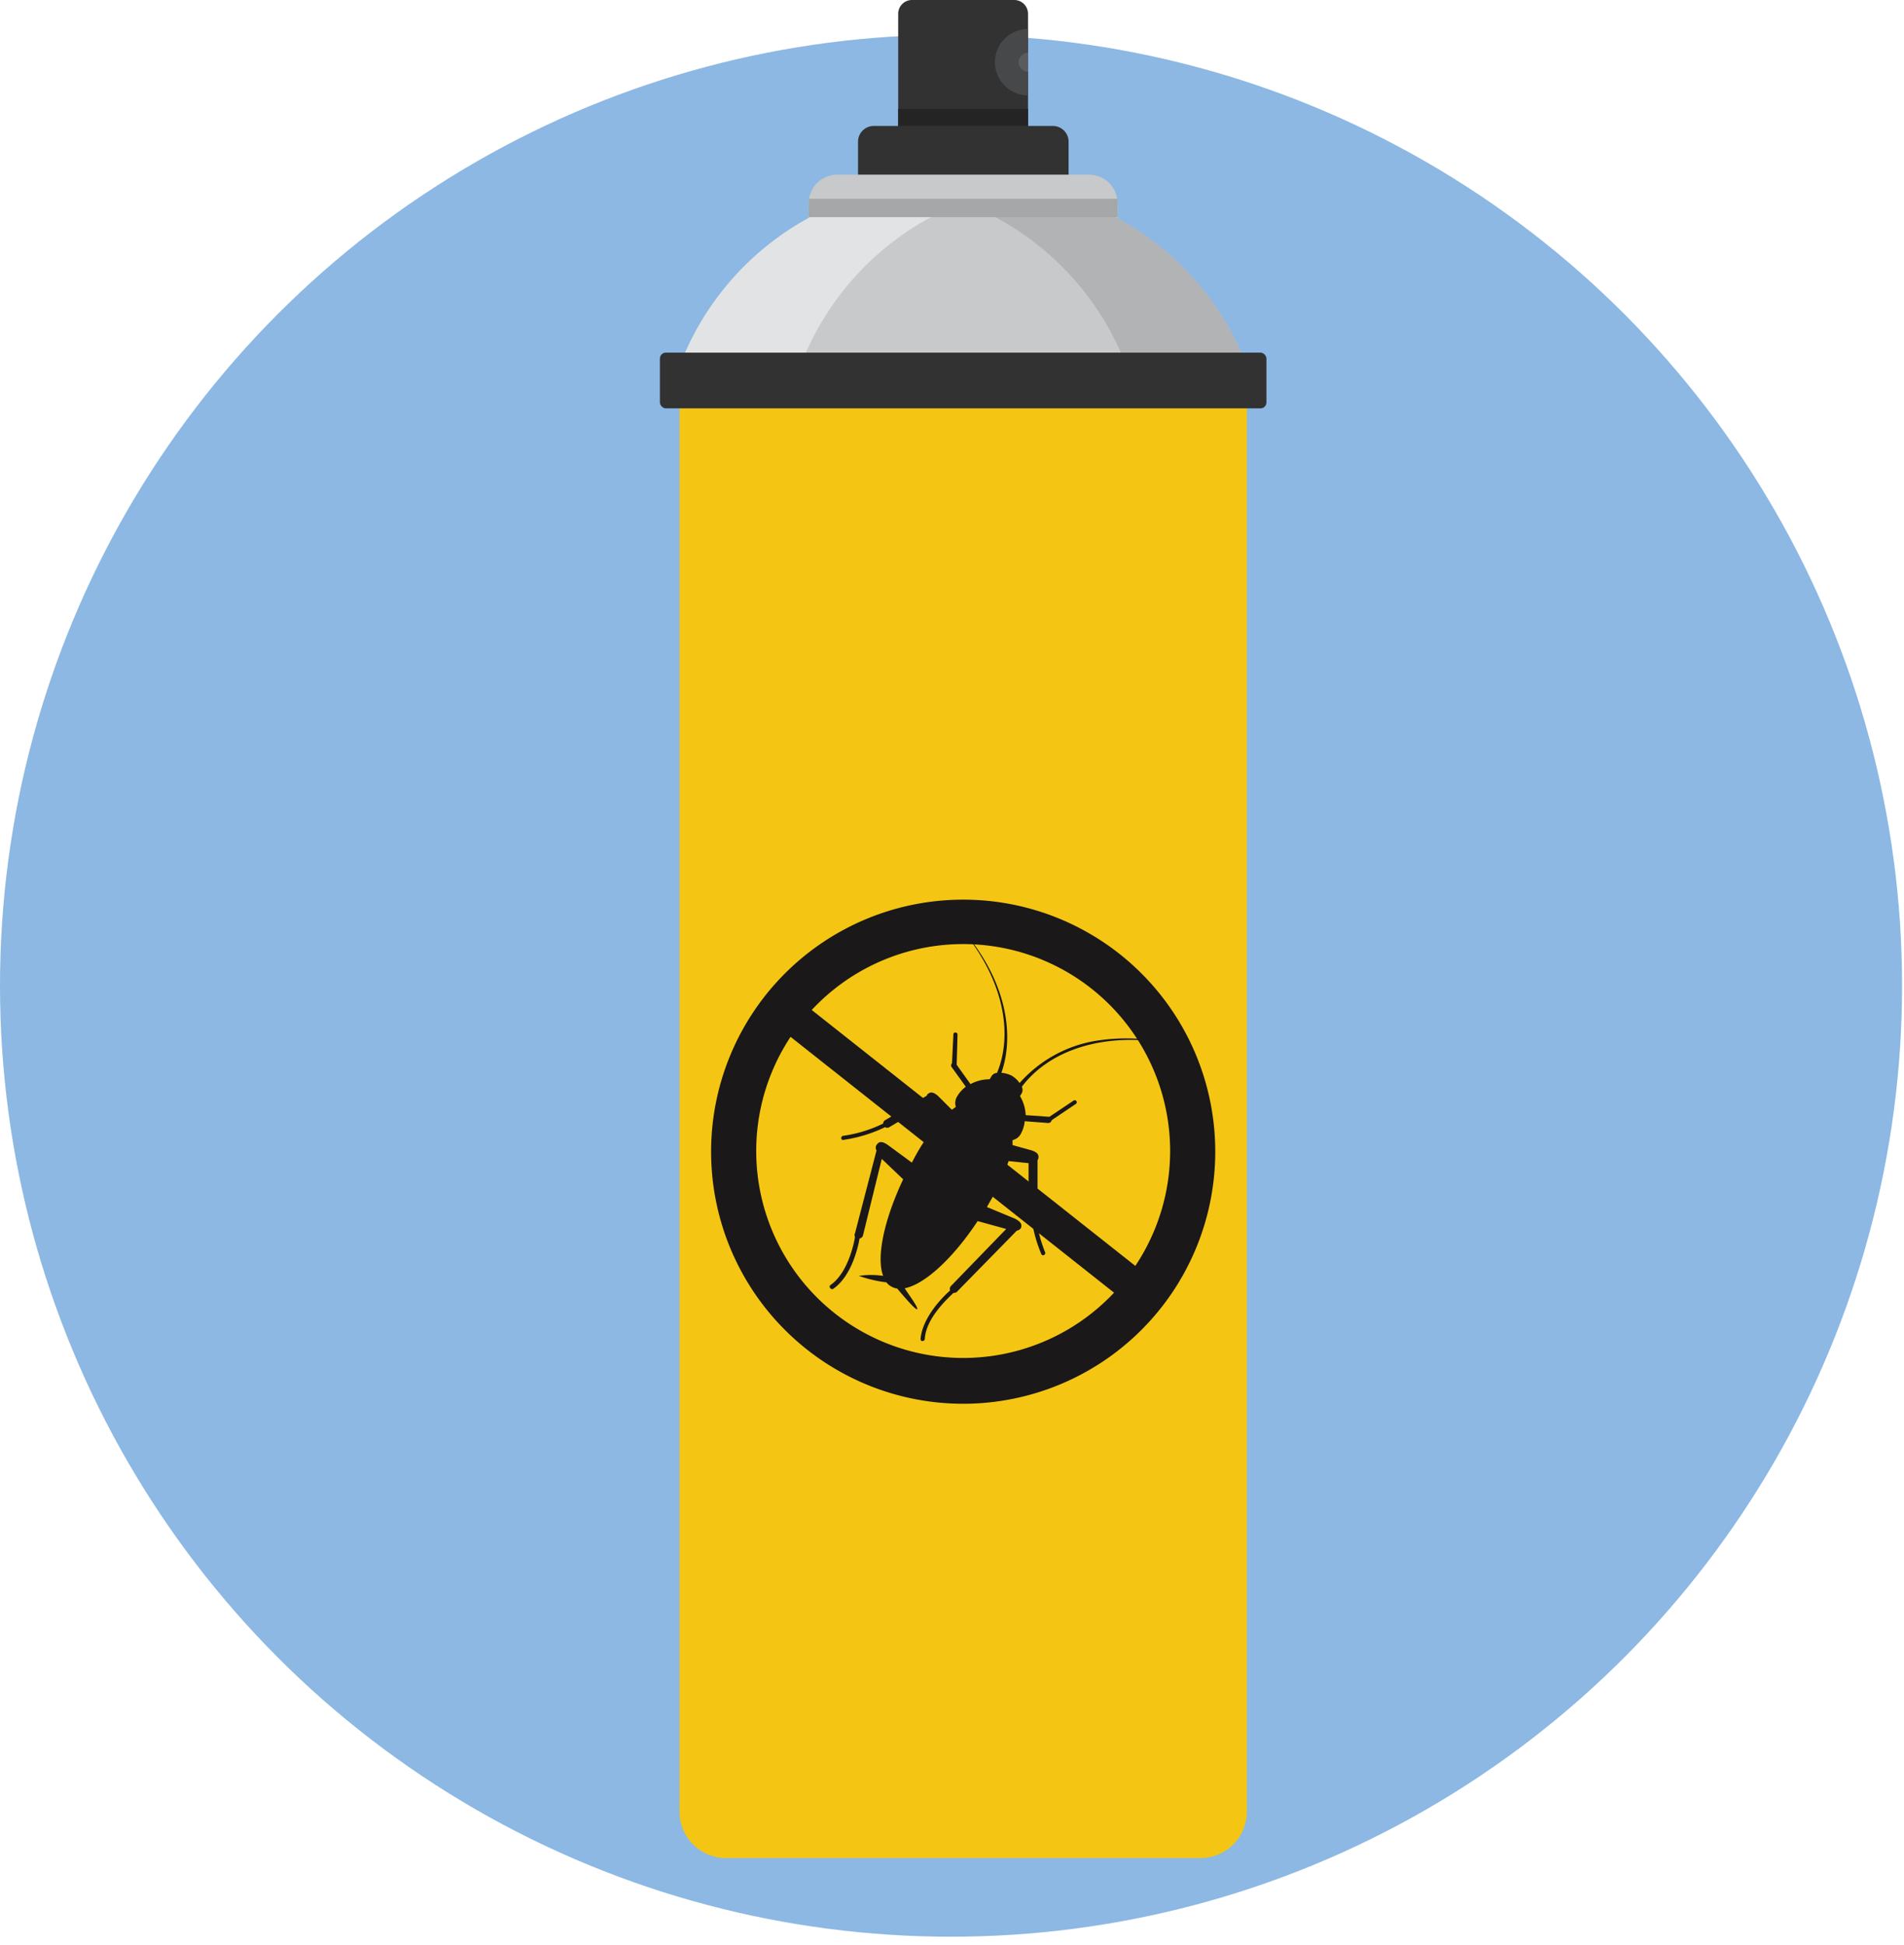
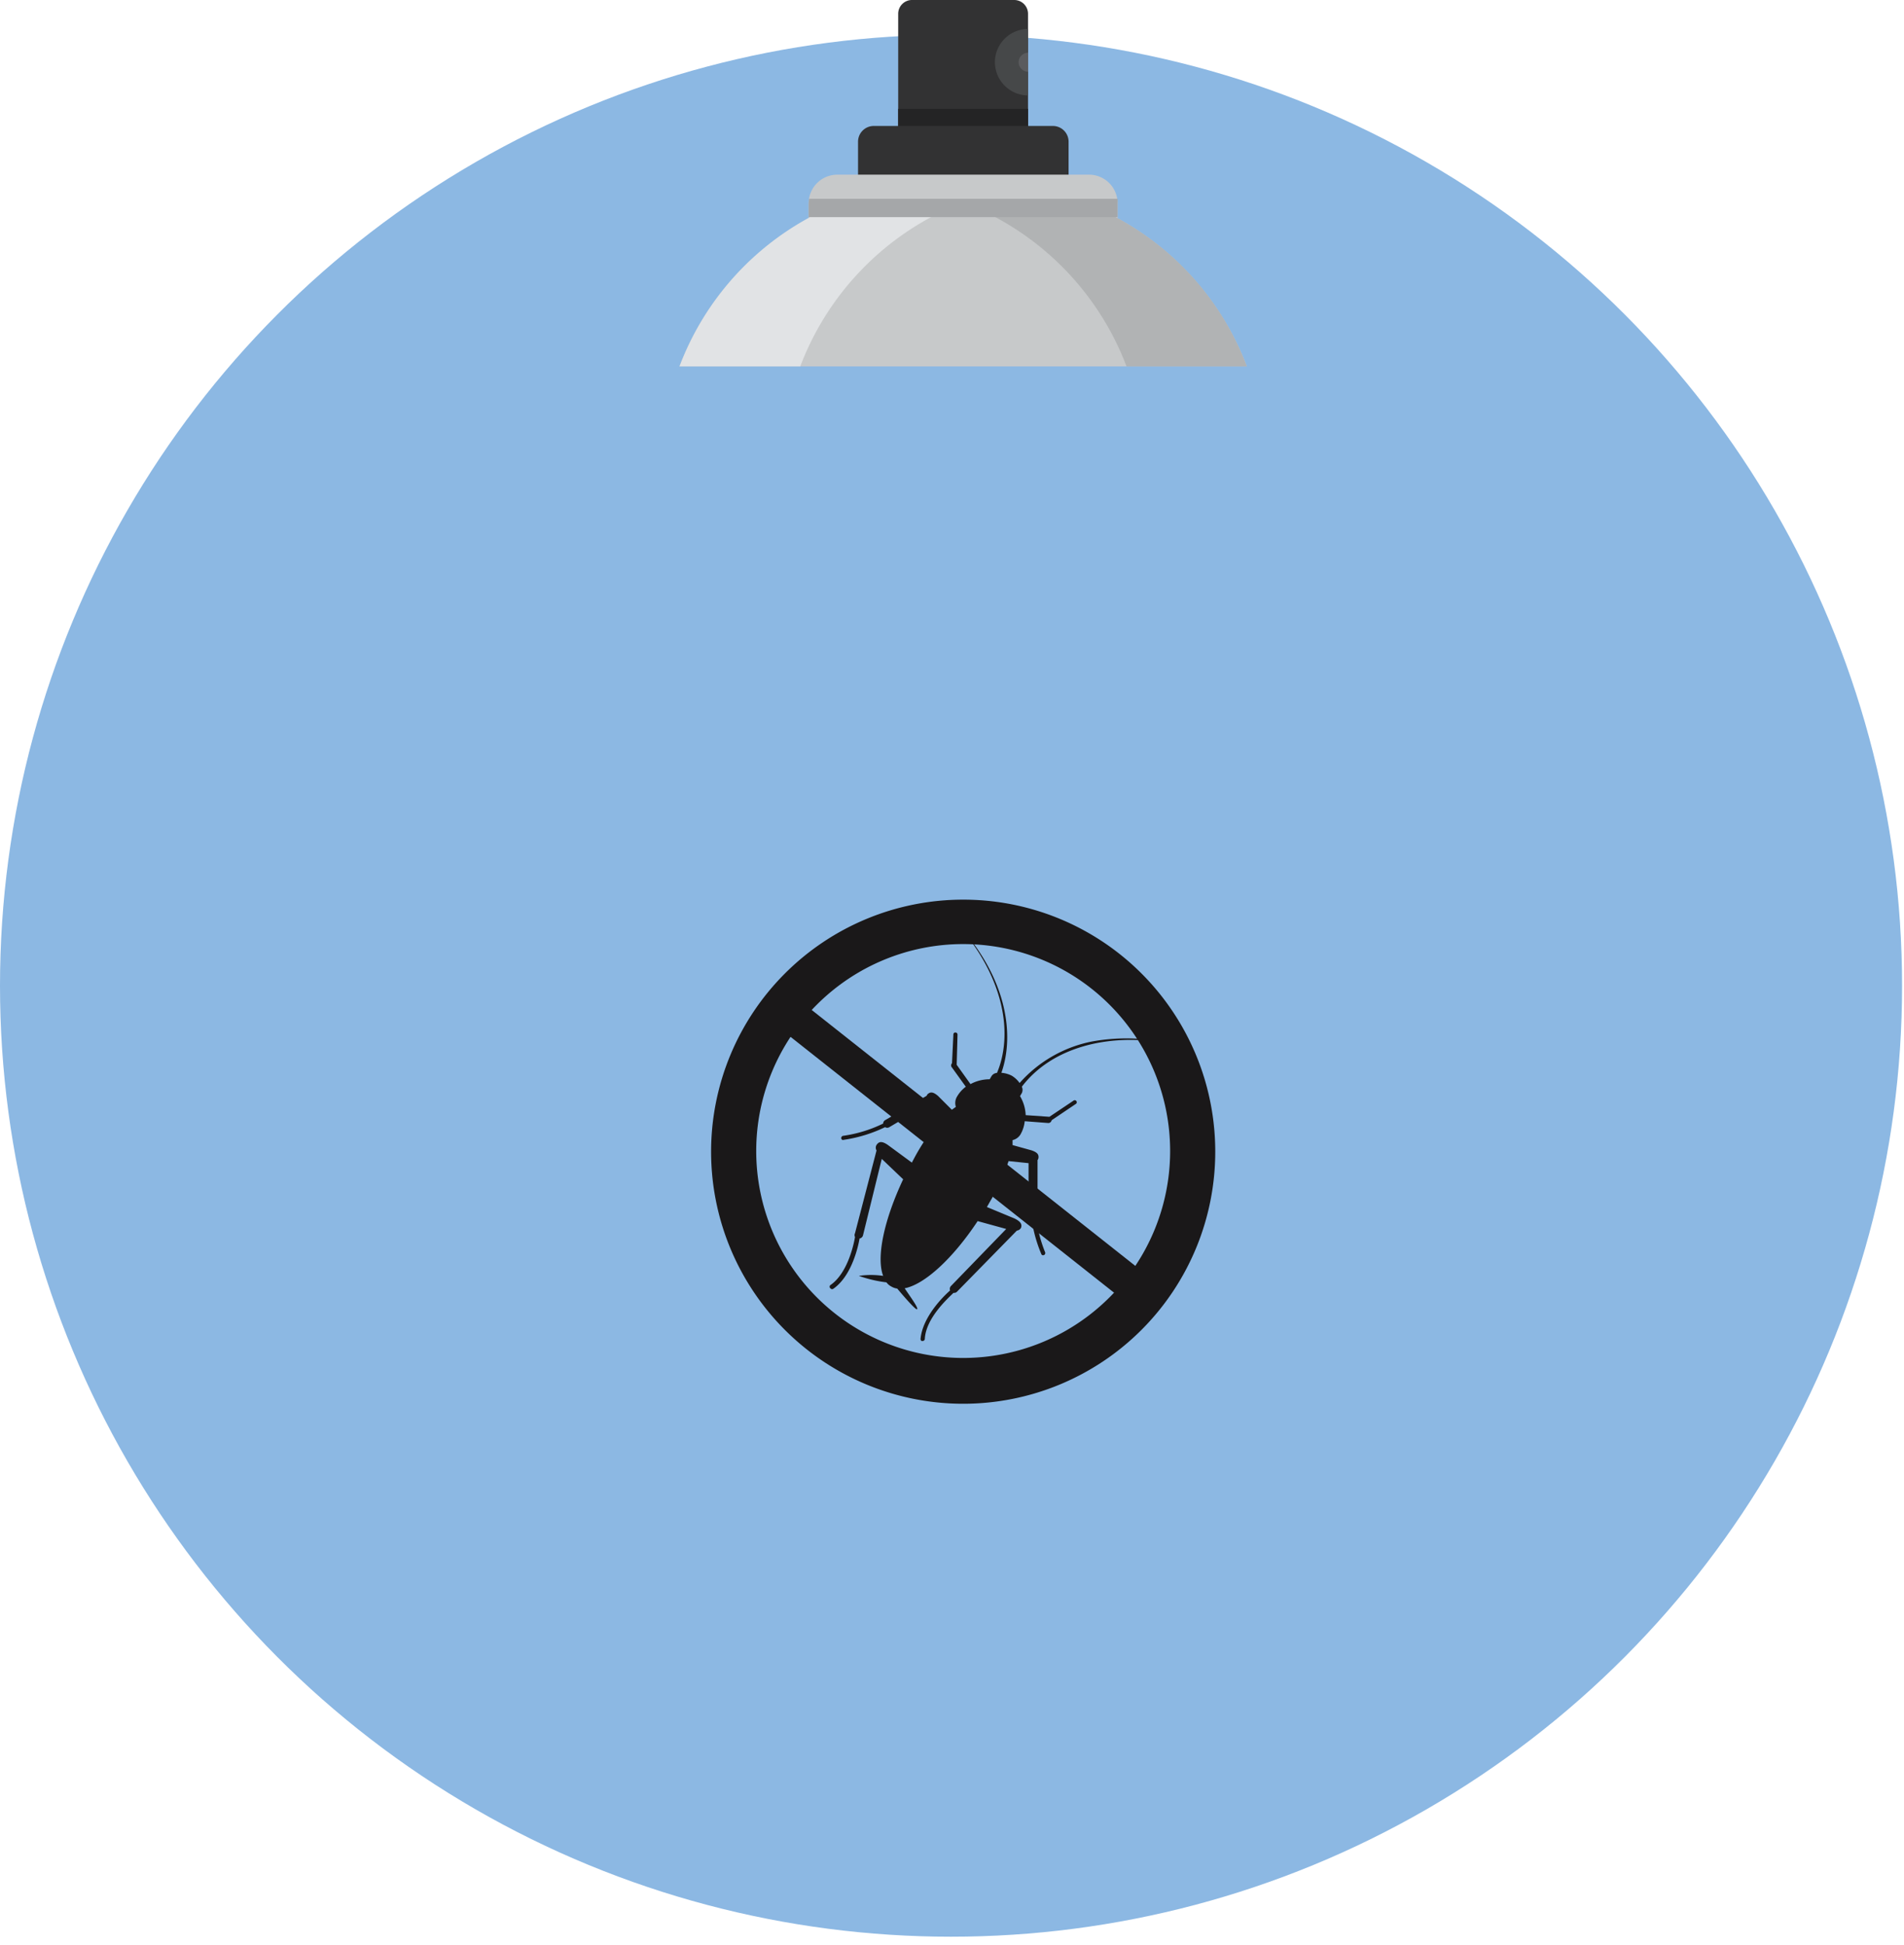
<svg xmlns="http://www.w3.org/2000/svg" id="レイヤー_1" data-name="レイヤー 1" viewBox="0 0 138 141">
  <defs>
    <style>.cls-1{fill:#8cb8e3;}.cls-2{fill:#f4c613;}.cls-3{fill:#323233;}.cls-4{fill:#242425;}.cls-5{fill:#c7c9ca;}.cls-6{fill:#b1b3b4;}.cls-7{fill:#e1e3e5;}.cls-8{fill:#a5a7a9;}.cls-9{fill:#464849;}.cls-10{fill:#5a5b5e;}.cls-11{fill:#1a1819;}</style>
  </defs>
  <title>アートボード 4</title>
  <g id="_1" data-name=" 1">
    <circle id="楕円形_89" data-name="楕円形 89" class="cls-1" cx="68.93" cy="71.45" r="68.93" />
-     <path id="長方形_341" data-name="長方形 341" class="cls-2" d="M49.25,28H90.37V131.31A3.37,3.37,0,0,1,87,134.68H52.62a3.37,3.37,0,0,1-3.37-3.37h0V28Z" />
    <path id="長方形_342" data-name="長方形 342" class="cls-3" d="M66.11,0h7.4a1,1,0,0,1,1,1h0v11.2H65.1V1A1,1,0,0,1,66.11,0Z" />
    <rect id="長方形_343" data-name="長方形 343" class="cls-4" x="65.1" y="7.89" width="9.42" height="4.31" />
    <path id="長方形_344" data-name="長方形 344" class="cls-3" d="M63.32,9.13h13a1.14,1.14,0,0,1,1.13,1.13h0v4.15H62.19V10.26a1.14,1.14,0,0,1,1.13-1.13Z" />
    <path id="パス_123" data-name="パス 123" class="cls-5" d="M81,15.82V14.74a2.07,2.07,0,0,0-2.07-2.08H60.69a2.08,2.08,0,0,0-2.08,2.08h0v1.08a20.53,20.53,0,0,0-9.36,10.74H90.37A20.5,20.5,0,0,0,81,15.82Z" />
    <path id="パス_124" data-name="パス 124" class="cls-6" d="M71.23,15.28A20.51,20.51,0,0,1,81.65,26.56h8.72A20.33,20.33,0,0,0,79,14.87C77.2,14.13,69.56,14.5,71.23,15.28Z" />
    <path id="パス_125" data-name="パス 125" class="cls-7" d="M68.16,15.39A20.55,20.55,0,0,0,58,26.56H49.25a20.51,20.51,0,0,1,10-11.1C62.06,14.09,69.89,14.55,68.16,15.39Z" />
-     <rect id="長方形_345" data-name="長方形 345" class="cls-3" x="47.83" y="25.56" width="43.96" height="4.04" rx="0.43" />
    <path id="パス_126" data-name="パス 126" class="cls-8" d="M58.61,14.74v1H81v-1a1.84,1.84,0,0,0,0-.33H58.64Z" />
    <path id="パス_127" data-name="パス 127" class="cls-9" d="M72.11,4.51a2.42,2.42,0,0,0,2.4,2.41V2.1a2.41,2.41,0,0,0-2.4,2.4Z" />
    <path id="パス_128" data-name="パス 128" class="cls-10" d="M73.83,4.51a.69.69,0,0,0,.69.69V3.82A.69.69,0,0,0,73.83,4.51Z" />
    <path id="パス_129" data-name="パス 129" class="cls-11" d="M75.06,87.8a.34.34,0,0,0,.14-.26l0-3.45a.36.36,0,0,0,.07-.24c0-.22-.16-.35-.51-.47L73.39,83l0-.36a.9.9,0,0,0,.61-.48,2.36,2.36,0,0,0,.27-.89l1.7.13a.24.24,0,0,0,.25-.2L78,80a.15.15,0,0,0,0-.21h0a.15.15,0,0,0-.21,0l-1.73,1.16h0l-1.72-.12a2.92,2.92,0,0,0-.41-1.38l.13-.22a.53.53,0,0,0,0-.46c2.19-2.88,6.26-3.85,10.22-3.2.46.08.4.06,1.15.23a13.83,13.83,0,0,0-6.33-.3,9.45,9.45,0,0,0-5.2,3,1.93,1.93,0,0,0-.57-.53,2,2,0,0,0-.75-.21c1-2.83.39-7.17-3.64-11.27,4,4.25,4.47,8.57,3.32,11.28a.5.5,0,0,0-.4.24l-.13.22a2.9,2.9,0,0,0-1.39.35l-1-1.4,0,0L69.4,75a.15.15,0,0,0-.14-.16.14.14,0,0,0-.16.15L69,77.07a.22.22,0,0,0,0,.31l1,1.39a2.4,2.4,0,0,0-.62.69.91.91,0,0,0-.1.77l-.29.21-1-1c-.28-.24-.48-.31-.66-.2a.35.35,0,0,0-.17.19l-3,1.76a.29.29,0,0,0-.15.25,9.62,9.62,0,0,1-2.91.89.17.17,0,0,0-.13.18.15.15,0,0,0,.08.11.12.12,0,0,0,.1,0,10.29,10.29,0,0,0,3-.92h0a.29.29,0,0,0,.31,0l2.8-1.66.87,1.16a15.61,15.61,0,0,0-1.8,2.62l-.24.45-1.74-1.28c-.44-.3-.65-.25-.82,0a.39.39,0,0,0,0,.4l-1.56,6a.3.3,0,0,0,0,.27c-.07.44-.51,2.63-1.8,3.5a.16.16,0,0,0,0,.21h0l.06.05a.15.15,0,0,0,.16,0c1.34-.92,1.81-3.06,1.91-3.65a.31.31,0,0,0,.25-.23L63.91,84l1.55,1.48c-1.41,3-1.95,5.67-1.45,7a6.11,6.11,0,0,0-1.76,0,9.27,9.27,0,0,0,2,.47h0a1,1,0,0,0,.35.3,1.11,1.11,0,0,0,.43.15h0s1.32,1.59,1.44,1.5-.56-1-.9-1.52c1.44-.28,3.48-2.14,5.29-4.87l2.07.57-4,4.13a.31.31,0,0,0-.07.33c-.45.39-2,1.9-2.14,3.52a.17.17,0,0,0,.08.14l.07,0a.16.16,0,0,0,.16-.15c.08-1.54,1.74-3,2.08-3.34a.29.29,0,0,0,.26-.09l4.33-4.42A.4.4,0,0,0,74,89c.09-.24,0-.45-.47-.68l-2-.83.25-.44a15.1,15.1,0,0,0,1.32-2.89l1.45.15v3.26a.29.29,0,0,0,.16.26h0a10.18,10.18,0,0,0,.76,3.06.16.16,0,0,0,.06.08.17.17,0,0,0,.14,0,.16.16,0,0,0,.08-.2A9.69,9.69,0,0,1,75.06,87.8Z" />
    <path id="パス_130" data-name="パス 130" class="cls-11" d="M69.81,65.21A18.27,18.27,0,1,0,88.08,83.48,18.26,18.26,0,0,0,69.81,65.21Zm0,33.22a15,15,0,1,1,15-15h0A15,15,0,0,1,69.81,98.43Z" />
    <rect id="長方形_346" data-name="長方形 346" class="cls-11" x="68.57" y="66.4" width="2.48" height="34.13" transform="translate(-38.96 86.45) rotate(-51.66)" />
  </g>
</svg>